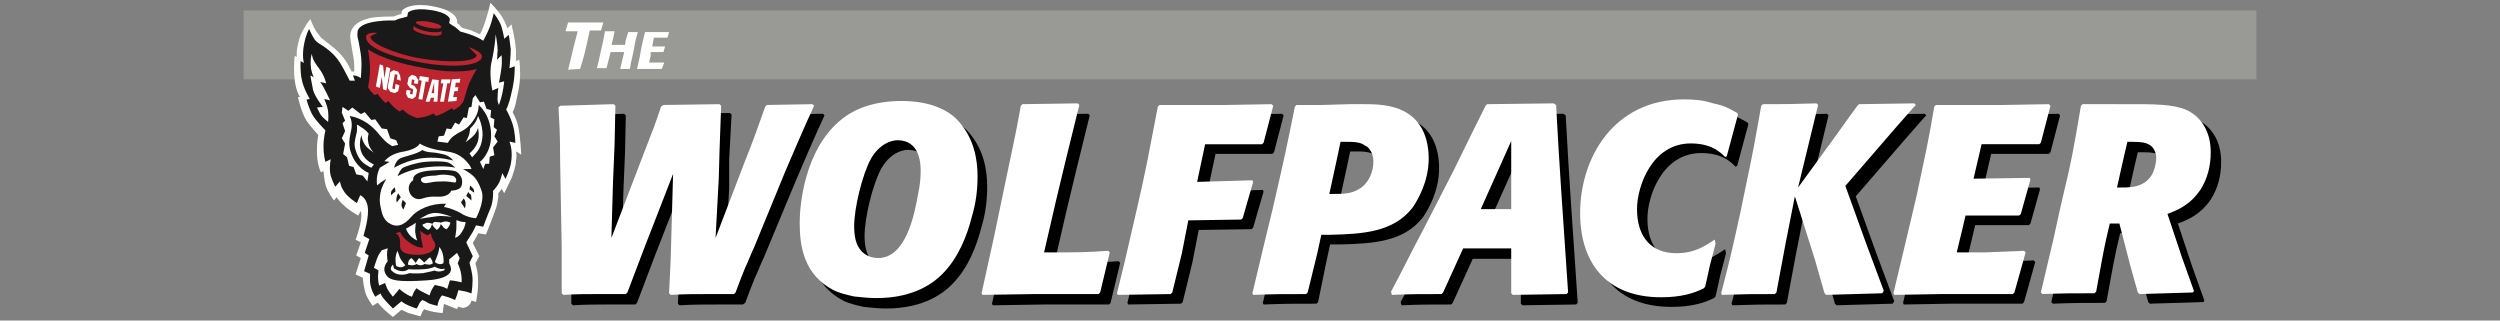
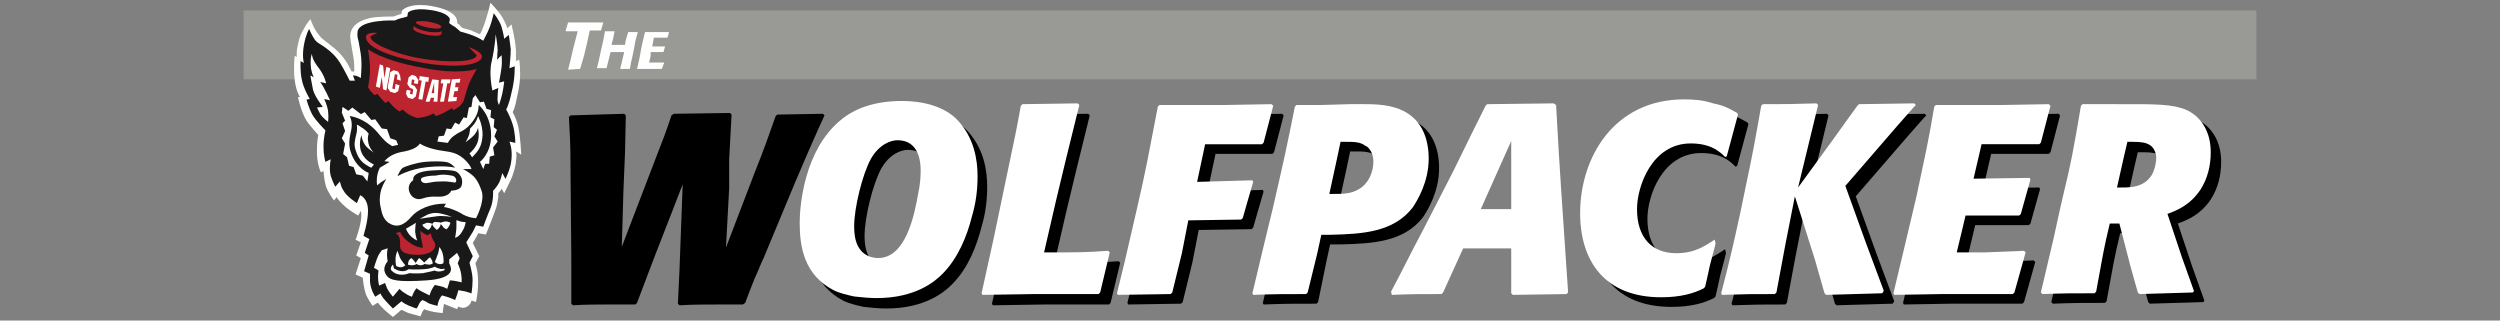
<svg xmlns="http://www.w3.org/2000/svg" version="1.1" id="Layer_1" x="0px" y="0px" viewBox="0 0 312 40" style="enable-background:new 0 0 312 40;" xml:space="preserve">
  <rect x="0" y="0" width="312" height="40" fill="#808080" stroke="none" />
  <style type="text/css">
	.st0{display:none;fill:#808080;}
	.st1{fill:#999A96;}
	.st2{fill:#FFFFFF;}
	.st3{fill-rule:evenodd;clip-rule:evenodd;fill:#FFFFFE;}
	.st4{fill-rule:evenodd;clip-rule:evenodd;fill:#1A1919;}
	.st5{fill-rule:evenodd;clip-rule:evenodd;fill:#BC2530;}
</style>
  <rect x="-1014.5" y="-181.9" class="st0" width="2333" height="386" />
  <rect x="30.4" y="1.3" class="st1" width="251.2" height="8.6" />
  <g>
    <path d="M95.3,32.2c-0.4,0.8-0.7,1.7-1.1,2.5c-0.4,1-0.8,2-1.2,3.1L92.7,38c-1.1,0-2.1,0-3.1,0c-1.7,0-3.1,0-4.8,0.1l-0.2-0.2   l0.2-4.2L85.2,23l-1.9,4.9L81.7,32l-2.2,5.8L79.3,38c-1.1,0-2.2,0-3.4,0c-1.5,0-2.7,0-4.4,0.1l-0.2-0.2l0-5.6L71.2,21   c0-3.5-0.1-4.3-0.2-6.4l0.2-0.2l6.7-0.2l0.2,0.2L78,19.1l-0.2,4.8l-0.2,6.9l4.1-10.7c1.1-2.8,1.4-3.6,2.1-5.7l0.3-0.2l7-0.1   l0.2,0.2L91,19.9L91,23.5l-0.4,7.4l3.6-9.4c1.2-3,1.6-4.2,2.6-7l0.2-0.2l5.7-0.1l0.2,0.2c-0.9,1.9-3.1,7-3.6,8.2L95.3,32.2z" />
    <path d="M118.8,35.5c-0.9,0.9-3.3,3-8.2,3c-0.9,0-1.9-0.1-2.8-0.2c-0.9-0.2-1.8-0.4-2.6-0.8c-3.6-1.9-4.2-5.3-4.2-8.4   c0-2.2,0.6-9.1,5.1-12.8c1.9-1.6,4.5-2.4,7.7-2.4c2.4,0,5.3,0.6,7,2.5c2,2.2,2.4,4.9,2.4,6.9c0,1.7-0.2,3.3-0.7,5   C121.9,30.6,120.9,33.4,118.8,35.5z M116.2,22.5c0-1.1-0.2-3.8-2.9-3.8c-0.7,0-2.2,0.4-3.3,2.3c-1.1,2-2.1,6.2-2.1,8.4   c0,0.2,0,1.1,0.2,1.8c0.6,2.2,2.5,2.2,2.8,2.2c3.4,0,4.5-5.2,5-8.1C116,24.4,116.2,23.5,116.2,22.5z" />
    <path d="M138.6,37.8l-0.2,0.2h-8l-6.5,0.1l-0.1-0.2l1.5-6.8l1.9-9.1c0.7-3.3,0.9-4.2,1.5-7.5l0.2-0.2l6.9-0.1l0.2,0.2l-1.7,6.9   l-1.2,5l-1.5,6.5h0.7c3.7,0,4.4,0,7.3-0.2l0.2,0.2L138.6,37.8z" />
    <path d="M147.6,37.7l-0.2,0.2l-6.6,0.1l-0.1-0.2l1-4.1l1.5-6.5c1.2-5.2,1.4-6.5,2.6-12.7l0.2-0.2l3.4,0h4.9l5.7-0.1l0.2,0.2   l-1.2,4.6l-0.2,0.2h-7.1l-1,4.7l6.9-0.2l0.1,0.2c-0.6,2.1-0.8,2.7-1.3,4.5l-0.2,0.2l-6.6,0.1l-0.8,4.1L147.6,37.7z" />
    <path d="M164.5,37.7l-0.2,0.2c-3,0-3.8,0-6.6,0.1l-0.1-0.2l1.5-6.3l1-4.1c1.5-6.5,1.8-7.9,2.8-12.9l0.2-0.2l3.2,0l3.4-0.1   c1.9,0,3.9-0.1,5.6,0.4c3.5,1,4.3,4,4.3,6.4c0,2.9-1.4,5.2-2,6.1c-2.4,3.1-6.3,3.3-10.2,3.4H166l-0.5,2.3L164.5,37.7z M167.1,25.4   h0.6c1.1,0,2.1,0,3.1-0.6c1.2-0.7,1.8-2.1,1.8-3.5c0-1.2-0.8-1.9-1-1.9c-0.6-0.5-1.5-0.5-2.4-0.5h-0.7l-0.4,1.9L167.1,25.4z" />
-     <path d="M195.4,14.4c0.5,9.2,0.7,11.4,1.5,23.4l-0.2,0.2l-6.7,0.1l-0.2-0.2v-3.4l0-2.2h-6l-2.5,5.5l-0.2,0.2c-2.9,0-3.6,0-6.2,0.1   l-0.1-0.4c1.3-2.4,2.6-5.1,4-7.7l3.8-7.4c2-4.1,2.6-5.3,4-8.1l0.2-0.2l8.3-0.1L195.4,14.4z M186,27.4h3.8v-8.5L186,27.4z" />
    <path d="M215.4,31.6c-0.2,0.9-0.5,1.9-0.7,2.7c-0.2,0.9-0.4,1.9-0.6,2.7l-0.2,0.2c-1.2,0.6-2.8,1.1-5.3,1.1   c-7,0-10.1-4.5-10.1-10.5c0-6.8,4.1-14.2,13-14.2c1.2,0,2.4,0.1,3.6,0.5c1.5,0.3,2.1,0.7,3,1.2l0.1,0.2l-1.4,5.2l-0.2,0.1   c-0.6-0.6-1.7-1.7-4.3-1.7c-4.8,0-6.7,5.3-6.7,8.2c0,3.6,1.9,5.5,4.9,5.5c2.4,0,3.7-1,4.8-1.7L215.4,31.6z" />
    <path d="M231.6,24.5l2.6,7.2l2.2,5.9l-0.2,0.3l-7,0.2l-0.2-0.2l-1.2-4.2l-2.5-7.9l-1.2,6.1l-1.1,5.9l-0.2,0.2c-2.9,0-3.7,0-6.6,0.1   l-0.1-0.2c1.2-4.6,1.5-6,2.4-10.1l0.6-2.9c1-4.7,1.2-5.9,2-10.4l0.2-0.2c2.9,0,3.6,0,6.7-0.1l0.2,0.2l-2.5,10.3l4.3-5.9   c1.8-2.5,2-2.8,3.1-4.3l0.2-0.2l6.9-0.1l0.2,0.2c-0.5,0.5-0.7,0.8-2.4,2.7L231.6,24.5z" />
    <path d="M252.6,37.7l-0.2,0.2h-8.9l-5.9,0.1l-0.1-0.2l1.6-6.7l1.3-5.5c1.1-5.2,1.4-6.4,2.2-11.1l0.2-0.2h8.4l5.7-0.1l0.2,0.2   l-1.2,4.6l-0.2,0.2h-7.2l-1,4.3l7-0.1l0.1,0.2l-1.2,4.3l-0.2,0.2h-6.7l-0.4,1.7l-0.7,2.9h3.5l4.9-0.2l0.2,0.2L252.6,37.7z" />
    <path d="M267.8,14.2c3.3,0,5.4,0.1,6.9,1c1.3,0.8,2.5,2.4,2.5,5c0,1.7-0.4,3.3-1.3,4.7c-1.3,1.9-2.8,2.5-4.1,3l1.8,5.4l1.5,4.2   l-0.1,0.2l-6.7,0.2l-0.2-0.2l-0.9-3.2l-1.4-5.4l-1.2,0c-0.8,3.3-0.9,4.2-1.7,8.5l-0.2,0.2c-3,0-3.8,0-6.5,0.1l-0.2-0.2l1.6-6.8   l0.9-4.1c1.4-5.8,1.6-7.1,2.5-12.4l0.2-0.2L267.8,14.2z M265.5,24.7h0.5c1.2,0,2.8,0,3.8-1.5c0.5-0.8,0.6-1.9,0.6-2.2   c0-0.6-0.3-1.3-0.8-1.6c-0.5-0.3-1-0.4-2.2-0.4h-0.6l-0.4,1.7L265.5,24.7z" />
  </g>
  <g>
-     <path class="st2" d="M94.1,30.9c-0.4,0.8-0.7,1.7-1.1,2.5c-0.4,1-0.8,2-1.2,3.1l-0.2,0.2c-1.1,0-2.1,0-3.1,0c-1.7,0-3.1,0-4.8,0.1   l-0.2-0.2l0.2-4.2L84,21.7l-1.9,4.9l-1.6,4.1l-2.2,5.8l-0.2,0.2c-1.1,0-2.2,0-3.4,0c-1.5,0-2.7,0-4.4,0.1l-0.2-0.2l0-5.6l-0.2-11.2   c0-3.5-0.1-4.3-0.2-6.4l0.2-0.2l6.7-0.2l0.2,0.2l-0.1,4.8l-0.2,4.8l-0.2,6.9l4.1-10.7c1.1-2.8,1.4-3.6,2.1-5.7l0.3-0.2l7-0.1   l0.2,0.2l-0.2,5.5l-0.1,3.6l-0.4,7.4l3.6-9.4c1.2-3,1.6-4.2,2.6-7l0.2-0.2l5.7-0.1l0.2,0.2c-0.9,1.9-3.1,7-3.6,8.2L94.1,30.9z" />
    <path class="st2" d="M117.6,34.2c-0.9,0.9-3.3,3-8.2,3c-0.9,0-1.9-0.1-2.8-0.2c-0.9-0.2-1.8-0.4-2.6-0.8c-3.6-1.9-4.2-5.3-4.2-8.4   c0-2.2,0.6-9.1,5.1-12.8c1.9-1.6,4.5-2.4,7.7-2.4c2.4,0,5.3,0.6,7,2.5c2,2.2,2.4,4.9,2.4,6.9c0,1.7-0.2,3.3-0.7,5   C120.7,29.4,119.6,32.2,117.6,34.2z M114.9,21.3c0-1.1-0.2-3.8-2.9-3.8c-0.7,0-2.2,0.4-3.3,2.3c-1.1,2-2.1,6.2-2.1,8.4   c0,0.2,0,1.1,0.2,1.8c0.6,2.2,2.5,2.2,2.8,2.2c3.4,0,4.5-5.2,5-8.1C114.8,23.2,114.9,22.2,114.9,21.3z" />
    <path class="st2" d="M137.3,36.5l-0.2,0.2h-8l-6.5,0.1l-0.1-0.2l1.5-6.8l1.9-9.1c0.7-3.3,0.9-4.2,1.5-7.5l0.2-0.2l6.9-0.1l0.2,0.2   l-1.7,6.9l-1.2,5l-1.5,6.5h0.7c3.7,0,4.4,0,7.3-0.2l0.2,0.2L137.3,36.5z" />
    <path class="st2" d="M146.3,36.5l-0.2,0.2l-6.6,0.1l-0.1-0.2l1-4.1l1.5-6.5c1.2-5.2,1.4-6.5,2.6-12.7l0.2-0.2l3.4,0h4.9l5.7-0.1   l0.2,0.2l-1.2,4.6l-0.2,0.2h-7.1l-1,4.7l6.9-0.2l0.1,0.2c-0.6,2.1-0.8,2.7-1.3,4.5l-0.2,0.2l-6.6,0.1l-0.8,4.1L146.3,36.5z" />
    <path class="st2" d="M163.2,36.5l-0.2,0.2c-3,0-3.8,0-6.6,0.1l-0.1-0.2l1.5-6.3l1-4.1c1.5-6.5,1.8-7.9,2.8-12.9l0.2-0.2l3.2,0   l3.4-0.1c1.9,0,3.9-0.1,5.6,0.4c3.5,1,4.3,4,4.3,6.4c0,2.9-1.4,5.2-2,6.1c-2.4,3.1-6.3,3.3-10.2,3.4h-1.2l-0.5,2.3L163.2,36.5z    M165.9,24.2h0.6c1.1,0,2.1,0,3.1-0.6c1.2-0.7,1.8-2.1,1.8-3.5c0-1.2-0.8-1.9-1-1.9c-0.6-0.5-1.5-0.5-2.4-0.5h-0.7l-0.4,1.9   L165.9,24.2z" />
    <path class="st2" d="M194.2,13.1c0.5,9.2,0.7,11.4,1.5,23.4l-0.2,0.2l-6.7,0.1l-0.2-0.2v-3.4l0-2.2h-6l-2.5,5.5l-0.2,0.2   c-2.9,0-3.6,0-6.2,0.1l-0.1-0.4c1.3-2.4,2.6-5.1,4-7.7l3.8-7.4c2-4.1,2.6-5.3,4-8.1l0.2-0.2l8.3-0.1L194.2,13.1z M184.8,26.1h3.8   v-8.5L184.8,26.1z" />
    <path class="st2" d="M214.1,30.4c-0.2,0.9-0.5,1.9-0.7,2.7c-0.2,0.9-0.4,1.9-0.6,2.7l-0.2,0.2c-1.2,0.6-2.8,1.1-5.3,1.1   c-7,0-10.1-4.5-10.1-10.5c0-6.8,4.1-14.2,13-14.2c1.2,0,2.4,0.1,3.6,0.5c1.5,0.3,2.1,0.7,3,1.2l0.1,0.2l-1.4,5.2l-0.2,0.1   c-0.6-0.6-1.7-1.7-4.3-1.7c-4.8,0-6.7,5.3-6.7,8.2c0,3.6,1.9,5.5,4.9,5.5c2.4,0,3.7-1,4.8-1.7L214.1,30.4z" />
    <path class="st2" d="M230.3,23.2l2.6,7.2l2.2,5.9l-0.2,0.3l-7,0.2l-0.2-0.2l-1.2-4.2l-2.5-7.9l-1.2,6.1l-1.1,5.9l-0.2,0.2   c-2.9,0-3.7,0-6.6,0.1l-0.1-0.2c1.2-4.6,1.5-6,2.4-10.1l0.6-2.9c1-4.7,1.2-5.9,2-10.4l0.2-0.2c2.9,0,3.6,0,6.7-0.1l0.2,0.2   l-2.5,10.3l4.3-5.9c1.8-2.5,2-2.8,3.1-4.3l0.2-0.2l6.9-0.1l0.2,0.2c-0.5,0.5-0.7,0.8-2.4,2.7L230.3,23.2z" />
    <path class="st2" d="M251.4,36.5l-0.2,0.2h-8.9l-5.9,0.1l-0.1-0.2l1.6-6.7l1.3-5.5c1.1-5.2,1.4-6.4,2.2-11.1l0.2-0.2h8.4l5.7-0.1   l0.2,0.2l-1.2,4.6l-0.2,0.2h-7.2l-1,4.3l7-0.1l0.1,0.2l-1.2,4.3l-0.2,0.2h-6.7l-0.4,1.7l-0.7,2.9h3.5l4.9-0.2l0.2,0.2L251.4,36.5z" />
    <path class="st2" d="M266.5,13c3.3,0,5.4,0.1,6.9,1c1.3,0.8,2.5,2.4,2.5,5c0,1.7-0.4,3.3-1.3,4.7c-1.3,1.9-2.8,2.5-4.1,3l1.8,5.4   l1.5,4.2l-0.1,0.2l-6.7,0.2l-0.2-0.2l-0.9-3.2l-1.4-5.4l-1.2,0c-0.8,3.3-0.9,4.2-1.7,8.5l-0.2,0.2c-3,0-3.8,0-6.5,0.1l-0.2-0.2   l1.6-6.8l0.9-4.1c1.4-5.8,1.6-7.1,2.5-12.4l0.2-0.2L266.5,13z M264.2,23.4h0.5c1.2,0,2.8,0,3.8-1.5c0.5-0.8,0.6-1.9,0.6-2.2   c0-0.6-0.3-1.3-0.8-1.6c-0.5-0.3-1-0.4-2.2-0.4h-0.6l-0.4,1.7L264.2,23.4z" />
  </g>
  <g>
    <path class="st2" d="M72.4,8.6L72.4,8.6l-1.5,0.1l0,0l0.3-1.2l0.4-1.7l0.5-1.9h-0.5l-1,0l0-0.1l0.3-1l0.1,0h2.9l1.4,0l0,0l-0.3,1   l-0.1,0l-0.8,0h-0.5l-0.3,1.4l-0.4,1.7L72.4,8.6z" />
    <path class="st2" d="M79.1,6.2c-0.1,0.5-0.2,1-0.3,1.4c-0.1,0.3-0.1,0.7-0.2,1l0,0h-1.2l0,0l0.5-2.1c-0.8,0-1.1,0-1.7,0l-0.5,2l0,0   h-1.2l0,0l0.2-0.8L75,6.3c0.2-0.9,0.3-1.2,0.5-2.4l0,0h1.2l0,0l-0.2,1l-0.2,0.7c0.8,0,1,0,1.7,0l0.1-0.6L78.4,4l0,0h1.2l0,0   l-0.3,1.1L79.1,6.2z" />
    <path class="st2" d="M82.6,8.6L82.6,8.6l-1.8,0h-1.3l0,0l0.3-1.3l0.2-1.1c0.2-1.1,0.3-1.3,0.5-2.2l0,0h1.8h1.2l0,0l-0.2,0.7l0,0   h-1.7l-0.2,1.1h0.7h0.9l0,0l-0.2,0.7l0,0h-0.8h-0.8L81.2,7L81,7.8h0.8l1.1,0l0,0L82.6,8.6z" />
  </g>
  <g transform="matrix(.817 0 0 .817 180 61.459)">
    <path class="st3" d="M-140.7-51.6c0,0-0.1-2.8-0.5-4.5c-0.2-0.8-0.6-1.6-0.8-2c0.2-0.4,0.4-0.9,0.6-2c0.5-2.1,0.6-3.4,0.5-4.9   c0-0.4-0.1-1.1-0.1-1.1l-0.5,0.2c0-0.7,0-1.3,0-1.6c-0.1-1.8-0.7-4-0.7-4l-0.6,0.6c0,0-0.4-1.1-0.8-1.7c-0.6-1-1.8-2.2-1.8-2.2   s-0.5,2.2-1.1,3.7c-0.1,0.3-0.3,0.8-0.5,1.1c-0.5-0.2-1-0.4-1.4-0.6c-0.4-0.1-0.7-0.2-1.1-0.3c-0.4-0.1-0.5-0.4-0.7-0.6   c-0.1-0.1-0.2-0.1-0.3-0.2l0-0.3c0-0.7-0.9-1.8-3.9-2.3c-2.9-0.5-4.2,0.3-4.5,0.7l-0.1,0.5c-0.4,0.1-0.9,0.3-1.2,0.4   c-0.5,0-1.6,0-2.7,0.1c-1.1,0.1-3.6,0.6-3.9,2.6c-0.1,0.6,0.2,1.7,0.2,2c0.2,1.3,0.4,1.8,0.4,3.1c0,0.2,0,0.4,0,0.6   c-0.1,0-0.2,0-0.4,0c-0.3-0.5-0.5-1-0.7-1.3c-0.8-1.3-1.7-2.1-2.5-2.7c-0.4-0.3-1.4-1.1-1.4-1.1c-0.6-0.7-0.8-1-1.2-1.7   c-0.2-0.4-0.5-1.2-0.5-1.2s-0.6,0.7-0.9,1.3c-0.6,1.1-0.7,1.1-1.1,3c-0.1,0.4-0.1,1.1-0.1,1.5l-0.3-0.2c0,0-0.1,0.9-0.1,2   c0,2.6,0.6,3.8,0.9,4.3l-0.3,0c0,0,0.4,2.1,1.3,3.6c0.3,0.5,1.6,2,1.8,2.2c-0.1,0.5-0.2,1.3-0.2,2.1c-0.1,2.2,0.6,3.6,0.6,3.6   l0.4-0.2c0,0.1,0.1,1.5,0.4,2.4c0.3,0.9,1.2,2.1,1.2,2.1l0.4-0.5c0.4,0.6,0.8,1,1.5,1.6c0.7,0.6,1.8,1.2,1.8,1.2l0.4-0.7   c0.4,1.3-0.8,4.4-0.8,4.4l0.8,0.4l-0.7,2l0.7,0.4l-0.8,2.5l1.1,0.5c0,0,0.1,1.5,0.5,2.6c0.3,0.7,1,1.7,1,1.7l0.8-0.5   c0.2,0.3,0.7,0.8,1,1.1c0.3,0.3,1.3,1.1,1.3,1.1l1.3-1.1c0.1,0,0.8,0.4,1.1,0.5c0.4,0.1,1.8,0.5,1.8,0.5s0.2-0.4,0.3-0.7   c0.1-0.2,0.1-0.1,0.3-0.4c0.1,0.1,0.6,0.2,0.9,0.3c0.7,0.2,1.9,0.3,1.9,0.3l0.1-0.8c0,0,0.1-0.6,0.1-0.6c0,0,1,0.4,1,0.4l1,0.4   c0,0,0.1-0.2,0.2-0.4c0.2,0.1,0.5,0.2,0.7,0.2c0.6,0,1.2-0.5,1.3-1.1l0.7,0.2c0,0,0.3-1.7,0.3-2.3c0.1-2.2-0.3-3.2-0.4-3.6l0.6-1.1   l-1-2l0.7-1.2l0.1-0.3l1.2,0.2c0,0,1.1-2.7,1.4-3.6c0.3-0.7,0.4-1.5,0.5-2.1c0-0.2,0-0.4,0-0.6c0.1-0.1,0.5-0.6,0.5-0.7l0.4,0.7   c0,0,1-2,1.2-2.5c0.2-0.6,0.6-1.7,0.6-2.5c0.1-0.5,0.1-1,0-1.4L-140.7-51.6z" />
    <path class="st4" d="M-164.8-39.2l0.9,0.5l-0.7,2.1l0.6,0.4l-0.7,2.4l0.9,0.4v1.2c0.1,1.3,0.8,2.3,0.8,2.3l0.8-0.5   c0,0,0.1,0.3,0.5,0.8s1.4,1.5,1.4,1.5l1.3-1.1c0,0,0.5,0.4,0.8,0.5c0.3,0.2,1.5,0.6,1.5,0.6s0.2-0.2,0.4-0.7   c0.1-0.3,0.5-0.6,0.5-0.6s0.5,0.2,0.8,0.4c0.2,0.2,1.5,0.5,1.5,0.5s0.1-0.6,0.3-1c0.2-0.4,0.4-0.6,0.4-0.6s0.3,0.1,0.7,0.2   c0.4,0.1,1.3,0.5,1.3,0.5s0.2-0.5,0.3-0.8c0.1-0.3,0.2-0.7,0.2-0.7s0.6,0.1,1.1,0.2c0.4,0.1,0.9,0.3,0.9,0.3s0.3-1.8,0.1-2.9   c-0.1-0.7-0.4-1.8-0.4-1.8l0.5-1l-1-2.1l1-1.6l0.5-1l1.1,0.2c0,0,0.7-1.9,1.1-2.8c0.5-1.2,0.4-2.7,0.4-2.7s0,0.1,0.6-0.7   c0.6-0.8,0.8-2,0.8-2l0.5,0.9c0,0,0.8-1.6,0.9-2.9c0.2-1.7-0.3-2.8-0.3-2.8l0.9,0.2c0,0,0-1.5-0.4-2.8c-0.4-1.3-1-2.3-1-2.3   s0.4-0.6,0.8-2.5c0.6-2.3,0.5-4.1,0.5-4.1l-0.8,0.3c0,0,0.2-1.9,0.2-2.9c-0.1-1-0.3-2.2-0.3-2.2l-0.7,0.6c0,0-0.1-0.8-0.4-1.8   c-0.3-1-1.2-2.1-1.2-2.1s-0.3,1.3-0.6,2.1c-0.3,0.8-1,2.1-1,2.1c-1.3-0.9-3.5-1.4-3.5-1.4s-0.4-0.4-0.8-0.7   c-0.4-0.2-0.9-0.6-0.9-0.6l0.1-0.6c0,0-0.1-1-3-1.4c-2.7-0.4-3.4,0.4-3.4,0.4l-0.1,0.6c0,0-0.4,0.1-0.7,0.2   c-0.6,0.1-1.2,0.4-1.2,0.4s-5.4-0.2-5.7,1.7c-0.1,0.9,0.1,1.1,0.2,1.7c0.2,1.3,0.4,1.9,0.4,3.3c0,0.9-0.1,2.1-0.1,2.1   s-0.3-0.2-0.6-0.3c-0.2-0.1-0.6-0.1-0.6-0.1l0.3,0.8l-0.8,0c0,0-0.9-1.8-1.4-2.6c-1.4-2.3-3.3-2.9-3.8-3.5c-0.5-0.6-1-1.8-1-1.8   s-0.5,0.8-0.8,2.5c-0.3,1.7,0,2.7,0,2.7l-0.5-0.3c0,0-0.1,1.7,0.2,2.9c0.2,1.2,1.2,2.9,1.2,2.9l-0.5,0.1c0,0,0.4,1.4,0.9,2.3   c0.5,0.9,2,2.4,2,2.4s-0.3,1.1-0.3,2.4c0,1.6,0.3,2.4,0.3,2.4l0.8-0.4c0,0-0.2,1-0.1,2c0.1,0.9,0.8,2.2,0.8,2.2l0.7-0.8   c0,0,0.2,0.9,0.5,1.3c0.5,1,2.1,2,2.1,2l0.5-1.2c0,0,1.2,0.4,1.2,2.4C-164.1-41.4-164.8-39.2-164.8-39.2" />
    <path class="st5" d="M-156.8-71.8c0-0.2,0.9-0.3,2-0.1c1.1,0.2,1.9,0.5,1.9,0.8s-0.9,0.3-2,0.1C-156-71.2-156.8-71.6-156.8-71.8    M-156.1-65.7c-4.9-0.9-8.4-2.4-8.3-3.9c0-0.5,0.8-0.7,1.7-0.6l-1,0.5c-0.4,0.9,3.5,2.7,7.6,3.4c4.1,0.7,8.5,0.6,8.6-0.5l-1.2-1.2   c0.9,0.2,2.1,1,2,1.4C-146.8-65.1-151.3-64.8-156.1-65.7" />
    <g>
      <path class="st3" d="M-153.5-53.6l0.2-0.8l0.8-0.1l0.4-1.1l0.7,0.1l0.6-1l0.6,0.3l0.7-1.1l0.5,0.1l0.3-1.6l0.4-0.1l0.2-1.3    l0.4-0.5l0.7,1.1l0.6-0.1l0.4,1.1l0.7,0.2l-0.1,1.1l0.6,0.3l-0.1,1.2l0.5,0.4l-0.4,1l0.5,0.8l-0.7,0.9l0.2,1.2l-0.7,0.2l-0.1,1.1    h-0.6l-0.3,0.8l-0.5-1.1c0,0,1.6-1.2,1.7-3.8c0.1-3.3-1.9-4.9-1.9-4.9s0.1,1.2-0.9,2.5c-1.1,1.5-1.9,1.5-2.7,2.1    c-0.8,0.5-1.1,1.2-1.1,1.2L-153.5-53.6z" />
      <path class="st3" d="M-148.2-51.2c1-1,1.5-1.7,1.6-3.4c0-1.7-0.7-2.9-0.7-2.9s-0.2,0.7-0.5,1.1c-0.2,0.3-0.7,0.8-0.7,0.8    s0,0.1-0.1,0.7c-0.1,0.6-0.6,1.4-0.6,1.4s1-0.7,1.4-1.2c0.4-0.5,0.5-1,0.5-1s0.3,1.3-0.1,2.3s-1.2,1.6-1.2,1.6L-148.2-51.2z     M-159.5-53.1l-0.3-0.7l-0.9-0.3l-0.5-1.4l-0.8-0.1L-163-57l-0.6,0.1l-1-1.2l-0.6,0.3l-1.3-1l-0.6,0.5l-0.9-0.6l-0.1,0.9l0.5,1.2    l-0.4,0.4l0.4,1.2l-0.5,1.1l0.5,0.8l-0.3,1.6l0.6,0.5l0.3,1.3l0.7,0.2l0.4,1.1l1,0.2l0.7,0.9l0.2-1.3c0,0-1.9-0.7-2.7-3.1    c-0.6-1.6,0-2.9,0.1-3.9c0.1-1-0.3-1.7-0.3-1.7s1.2,0.1,2.7,1.1c1.5,1.1,1.6,1.6,2.7,2.7c0.4,0.4,1.1,0.8,1.1,0.8L-159.5-53.1z" />
      <path class="st3" d="M-163.6-49.6c-1.2-0.6-1.9-1.1-2.4-2.7c-0.3-0.9-0.1-1.5,0.1-2.4c0.2-0.6,0.1-1.5,0.1-1.5s0.7,0.4,1.1,0.7    c0.3,0.2,0.7,0.7,0.7,0.7s-0.2,0.5-0.1,1.1c0.1,1.1,0.9,1.8,0.9,1.8s-0.9-0.6-1.3-1.1c-0.6-0.9-0.6-1.6-0.6-1.6s-0.7,1.8,0.3,3.2    c0.6,0.9,1.6,1.3,1.6,1.3L-163.6-49.6z M-156.2-53.3c0,0-0.3,0.8-2.3,1.2c-1.3,0.2-2.3,0.6-3.1,1.5l0.8,0.1l-1.5,0.9    c-0.7,1.4-0.4,2.7-0.4,2.7s0.3-0.3,0.6-0.5c0.3-0.2,0.8-0.5,0.8-0.5s-0.4,0.6-0.7,1.4c-0.3,0.8-0.4,2-0.2,2.8    c0.2,0.9,0.3,1.8,1.2,2.5c1.2,0.8,2.3,0.5,3.5-0.9c0.9-1.1,3-2.1,5.3-2l-0.3,0.5c0.8,0.1,2,0.6,2.5,0.9c1.2,0.8,2.4,0.8,2.4,0.8    s1.3-2.4,0.9-4c-0.2-0.6-0.5-1.5-1.1-2.2c-0.6-0.7-1.8-1.3-1.8-1.3l1.3,0c0,0-0.1-0.6-1.2-1.6c-1.3-1.1-2.3-1-3.9-1.3    C-155.4-52.7-156.2-53.3-156.2-53.3" />
    </g>
-     <path class="st4" d="M-155.8-52.3c1,0.5,1.4,0.2,3,0.6c1.2,0.2,1.7,1,1.7,1s-2-0.6-4.3-0.4c-2.6,0.2-4.7,1.5-4.7,1.5   s0.1-0.8,0.7-1.3C-158.7-51.4-157-51.5-155.8-52.3" />
    <path class="st4" d="M-150.8-49.6c0,0-0.6-0.8-1.5-0.9c-0.8-0.1-1.9-0.1-3.1,0c-1.2,0.1-3.2,0.7-3.5,1c-0.4,0.4-0.7,1.2-0.7,1.2   s1.7-1.1,4.6-1.4C-152.1-50-150.8-49.6-150.8-49.6" />
    <path class="st4" d="M-150.6-49c0,0,1.2,0.7,0.8,2.1c-0.2,0.8-1.6,0.8-1.6,0.8s-0.1,0.4-0.7,0.7c-1,0.5-2-0.1-3.7,0.5   c-1.7,0.6-2.9-1.8-1.4-2.8c-0.1-0.7,0.6-1.4,3.1-1.5C-151.2-49.4-150.6-49-150.6-49" />
    <path class="st3" d="M-151.3-48.4c0.6,0.1,0.8,0.7,0.6,1c-0.2,0.2-0.7-0.2-2.4-0.1c-1.5,0-2,0.4-2.5,0.2c-0.4-0.1-0.6-0.6-0.2-0.8   c0.5-0.2,1.2-0.3,2-0.3C-152.8-48.6-152.4-48.6-151.3-48.4 M-150.6-41.6c0,0,0.3,0.1,0.6,0.2c0.3,0.1,0.8,0.1,0.8,0.1   s0,0.6-0.5,1.4c-0.5,0.9-1.1,1-1.1,1s0.2-1.1,0.2-1.6C-150.6-40.9-150.6-41.6-150.6-41.6 M-158.4-34.7c0,0-0.6-0.7-0.8-1.1   c-0.1-0.3-0.4-1.1-0.4-1.1s-0.3,0.5-0.3,1.3c0,0.6,0.1,1,0.1,1s0.3,0.2,0.7,0.2C-158.7-34.4-158.4-34.7-158.4-34.7" />
    <path class="st3" d="M-150.5-36.6l-1.2,1l0,0.6c0.1,0.2,0.2,0.4,0.2,0.5c0.1,0.3,0.6,1.8-3.6,2.1c-4.5,0.3-5.7,0-6.2-0.8   c-0.8-1.1,0.2-2.1,0.2-2.1s-0.1-0.6-0.1-1c0-0.4,0.1-1,0.1-1L-162-37c-0.3,0.4-0.5,0.7-0.7,1.2c-0.2,0.5-0.3,0.9-0.5,1.5   c0.3,0.1,0.7,0.4,0.7,0.4c-0.2,1.4,0.1,2.3,0.1,2.3l0.9-0.4c0,0,0.2,0.5,0.3,0.8c0.3,0.6,0.9,1.3,0.9,1.3l1-1.2   c0,0,0.5,0.5,0.9,0.7c0.4,0.3,1,0.5,1,0.5s0.2-0.5,0.3-0.7c0.1-0.2,0.4-0.6,0.4-0.6s0.4,0.3,0.8,0.5c0.4,0.2,1.2,0.6,1.2,0.6   s0.1-0.4,0.3-0.8c0.2-0.4,0.5-0.8,0.5-0.8s0.4,0.1,0.9,0.2c0.5,0.1,1,0.4,1,0.4l0.4-1.3c0,0,0.6,0,1.8,0.3c0.1-1.6-0.6-2.9-0.6-2.9   l0.3-0.8L-150.5-36.6" />
-     <path class="st4" d="M-160-46.6l0.1,0.6l-0.7,0.6c0-0.3,0-0.5,0.1-0.7C-160.3-46.3-160.2-46.5-160-46.6 M-159.5-45.7l0.4,0.6   l-0.6,0.8c-0.1-0.3-0.1-0.5,0-0.9C-159.7-45.3-159.6-45.5-159.5-45.7 M-158.8-44.7l0.5,0.5l-0.4,1c-0.2-0.3-0.3-0.5-0.3-0.8   C-158.9-44.4-158.9-44.5-158.8-44.7 M-148.5-46.9l-0.1,0.6l0.7,0.5c0-0.3,0-0.5-0.2-0.7C-148.2-46.6-148.3-46.7-148.5-46.9    M-148.8-45.9l-0.3,0.6l0.8,0.7c0-0.3,0-0.6-0.1-0.9C-148.6-45.6-148.6-45.7-148.8-45.9 M-149.5-44.9l-0.4,0.6l0.6,0.9   c0.1-0.3,0.1-0.5,0.1-0.9C-149.3-44.6-149.3-44.7-149.5-44.9" />
    <path class="st3" d="M-152.4-34.2c-0.3,0.1-0.6,0.1-0.8,0c-0.5-0.1-0.7-0.3-0.7-0.3s-0.4,0.3-1.7,0.4c-1.3,0.1-2.3,0-2.3,0   s-0.4,0.3-0.9,0.3c-0.4,0-0.8-0.1-1.3-0.4c-0.1-0.1-0.1-0.2-0.1-0.3c0-0.1-0.1-0.3-0.1-0.3c-0.4,0.4-0.4,0.8-0.1,1   c0.6,0.6,1.7,0.7,2.6,0.3c0,0,1.1,0.1,2.1,0c0.6-0.1,1.8-0.4,1.8-0.4c0.3,0.2,0.9,0.2,1.3,0C-152.5-33.8-152.4-34-152.4-34.2    M-155.5-35.1c-0.1-0.1-0.2-0.2-0.3-0.3c-0.3-0.3-0.5-0.4-0.5-0.4s-0.2,0.2-0.3,0.4c-0.1,0.1-0.2,0.3-0.2,0.4   c-0.1-0.2-0.1-0.2-0.3-0.4c-0.1-0.2-0.4-0.4-0.4-0.4s-0.4,0.3-0.4,0.5c-0.1,0.2-0.1,0.5-0.1,0.5s0.3,0.1,0.6,0.1   c0.5,0,0.7-0.2,0.7-0.2c0.2,0.1,0.4,0.2,0.6,0.2c0.3,0,0.5-0.1,0.6-0.2c0,0,0.5,0.1,0.8,0.1c0.2,0,0.5-0.2,0.5-0.2   s-0.1-0.3-0.1-0.4c-0.1-0.2-0.3-0.5-0.3-0.5s-0.2,0-0.5,0.4C-155.3-35.3-155.4-35.3-155.5-35.1 M-151.3-42.1c0,0-1.4-0.2-2.2-0.1   c-0.9,0.1-2.7,0.4-2.7,0.4l1.1-0.6c0,0,0.6-0.3,1.3-0.3C-152.8-42.7-151.3-42.1-151.3-42.1 M-172.9-63.7c0,0,0.2,1.3,0.4,2.2   c0.3,1.1,1.5,2.6,1.5,2.6l-0.9,0.1c0,0,0.3,0.6,0.5,1c0.4,0.6,1.2,1.2,1.2,1.2s0.1-0.8,0-1.6c-0.1-0.9-0.6-1.9-0.6-1.9l0.9,0.2   c0,0-0.9-2-1.5-2.8l0.9,0.2c0,0-0.2-1.1-1.1-2.3c-1.1-1.4-1-1.9-1.1-2.2c-0.2,0.7-0.2,1.4-0.1,2.3c0.1,0.5,0.2,0.8,0.4,1.3   C-172.8-63.7-172.9-63.7-172.9-63.7 M-144.1-59.2c0,0,0.3-0.8,0.5-1.7c0.2-0.9,0.3-1.9,0.3-1.9l-0.8,0.2c0,0,0.3-1.5,0.4-2.4   c0.1-0.7,0-1.8,0-1.8l-0.7,0.7c0.1-0.5,0-0.8,0.1-1.4c0-0.9-0.3-2.5-0.3-2.5s-0.1,1.9-0.6,4.1c-0.5,1.9,0.1,4.5,0.1,4.5l0.9-0.4   c0,0-0.1,0.7-0.1,1.3C-144.4-59.6-144.1-59.2-144.1-59.2" />
    <path class="st5" d="M-154-38.3c-0.4-0.6-0.5-1.1-0.5-1.3c-0.1,0.1-0.2,0.1-0.3,0.2c-0.1,0.1-0.3,0.1-0.3,0.1s-0.4-0.2-0.7-0.4   c-0.1-0.1-0.2-0.2-0.3-0.3c0,0.5,0.1,1,0.1,1.1c0.1,0.5,0.3,1.5,0.3,1.5s-0.9,0.1-2.1-0.8c-0.6-0.4-1.1-0.9-1.4-1.6   c-0.3,0.1-0.7,0.2-0.7,0.2s0.8,0.2,0.7,1.7c-0.1,1,0.5,1.6,2.7,1.6C-154.4-36.3-153.4-37.4-154-38.3" />
    <path class="st3" d="M-156.8-41.2c0,0-0.1,0.7-0.1,1.4c0.1,0.8,0.3,1.3,0.3,1.3s-0.6-0.2-1.2-0.9c-0.4-0.5-0.5-0.9-0.5-0.9   s0.4-0.2,0.7-0.4C-157.2-40.9-156.8-41.2-156.8-41.2 M-153.9-35.2c0,0,0.4-1,0.5-1.3c0.1-0.3,0.2-1,0.2-1s0.5,0.6,0.6,1.5   c0.1,0.7,0,1,0,1s-0.4,0.2-0.7,0.1C-153.5-34.9-153.9-35.2-153.9-35.2 M-154.3-41c0,0.1,0.1,0.2,0.2,0.4c0.3,0.3,0.5,0.5,0.5,0.5   s0.3-0.2,0.4-0.4c0.1-0.1,0.2-0.4,0.2-0.5c0.1,0.1,0.3,0.3,0.4,0.5c0.2,0.2,0.5,0.3,0.5,0.3s0.2-0.2,0.4-0.5   c0.1-0.3,0.2-0.5,0.2-0.5s-0.4-0.2-0.7-0.2c-0.4,0-0.8,0.2-0.8,0.2c-0.2-0.1-0.4-0.1-0.7-0.1C-153.9-41.4-154.1-41.3-154.3-41   c0-0.1-0.5-0.2-0.8-0.2c-0.3,0.1-0.7,0.3-0.7,0.3s0.1,0.3,0.3,0.4c0.2,0.2,0.6,0.4,0.6,0.4s0.2-0.1,0.4-0.4   C-154.4-40.7-154.4-40.9-154.3-41" />
    <path class="st5" d="M-147.5-64.7c0,0-0.9,1.6-1.2,2.3c-0.3,0.8-0.8,2.6-0.8,2.6s-0.3,0.5-0.6,0.8c-0.4,0.3-0.9,0.6-0.9,0.6   l-0.3-0.3c0,0-0.7,0.4-1.2,0.7c-0.4,0.2-1.2,0.5-1.2,0.5l-0.4-0.4c0,0-0.6,0.3-0.9,0.4c-0.6,0.2-1.6,0.3-1.6,0.3s-1-0.3-1.5-0.7   c-0.3-0.2-0.7-0.6-0.7-0.6l-0.5,0.3c0,0-0.6-0.4-1-0.8c-0.3-0.3-0.7-0.8-0.7-0.8l-0.4,0.3c0,0-0.3-0.2-0.8-0.8   c-0.5-0.6-0.4-0.6-0.4-0.6l-0.5,0.2l-0.6-0.6l-0.4-0.6c0.2-1.1,0.3-1.8,0.3-2.9c0-1.1-0.3-2.9-0.3-2.9s2.1,1.7,8.2,2.8   C-150.1-63.7-147.5-64.7-147.5-64.7 M-157.1-71.3c0.1,0.3,1,0.7,2.1,0.9c1.1,0.2,2.1,0.1,2.2-0.1l-0.1,0.5   c-0.2,0.3-1.1,0.3-2.2,0.1c-1.1-0.2-2-0.6-2.1-0.9L-157.1-71.3z" />
    <path class="st3" d="M-161.3-61.4l-0.5-0.2l-0.2-1.9l-0.3,1.7l-0.6-0.2l0.6-3.4l0.5,0.2l0.2,1.9l0.3-1.7l0.6,0.2L-161.3-61.4    M-159.1-62.9l-0.6-0.2l0.1-0.7l-0.4-0.1l-0.4,2.2l0.4,0.1l0.1-0.8l0.6,0.2l-0.2,0.9l-0.5,0.3l-0.7-0.2l-0.4-0.6l0.4-2.4l0.5-0.3   l0.7,0.2l0.3,0.6L-159.1-62.9 M-156.8-63.6l0.4,0.6l-0.1,0.6l-0.6-0.1l0.1-0.5l-0.4-0.1l-0.1,0.8l0.5,0.2l0.4,0.6l-0.2,1l-0.5,0.4   l-0.7-0.2l-0.3-0.6l0.1-0.6l0.6,0.1l-0.1,0.5l0.4,0.1l0.1-0.8l-0.5-0.2l-0.4-0.6l0.2-1l0.5-0.4L-156.8-63.6z M-154.9-62.7l-0.4-0.1   l-0.5,2.8l-0.6-0.1l0.5-2.8l-0.4-0.1l0.1-0.6l1.4,0.2L-154.9-62.7z M-153.5-59.7l-0.6,0l0.1-0.6l-0.5,0l-0.2,0.6l-0.6,0l1-3.4   l1,0.1L-153.5-59.7z M-154-62.6l-0.4,1.6l0.4,0L-154-62.6L-154-62.6z M-151.6-62.5h-0.4l-0.5,2.8h-0.6l0.5-2.8h-0.4l0.1-0.6h1.4   L-151.6-62.5z M-150.1-62.6l-0.6,0l-0.1,0.7l0.5,0l-0.1,0.6l-0.5,0l-0.2,0.9l0.6,0l-0.1,0.6l-1.3,0.1l0.6-3.4l1.3-0.1L-150.1-62.6z   " />
  </g>
</svg>